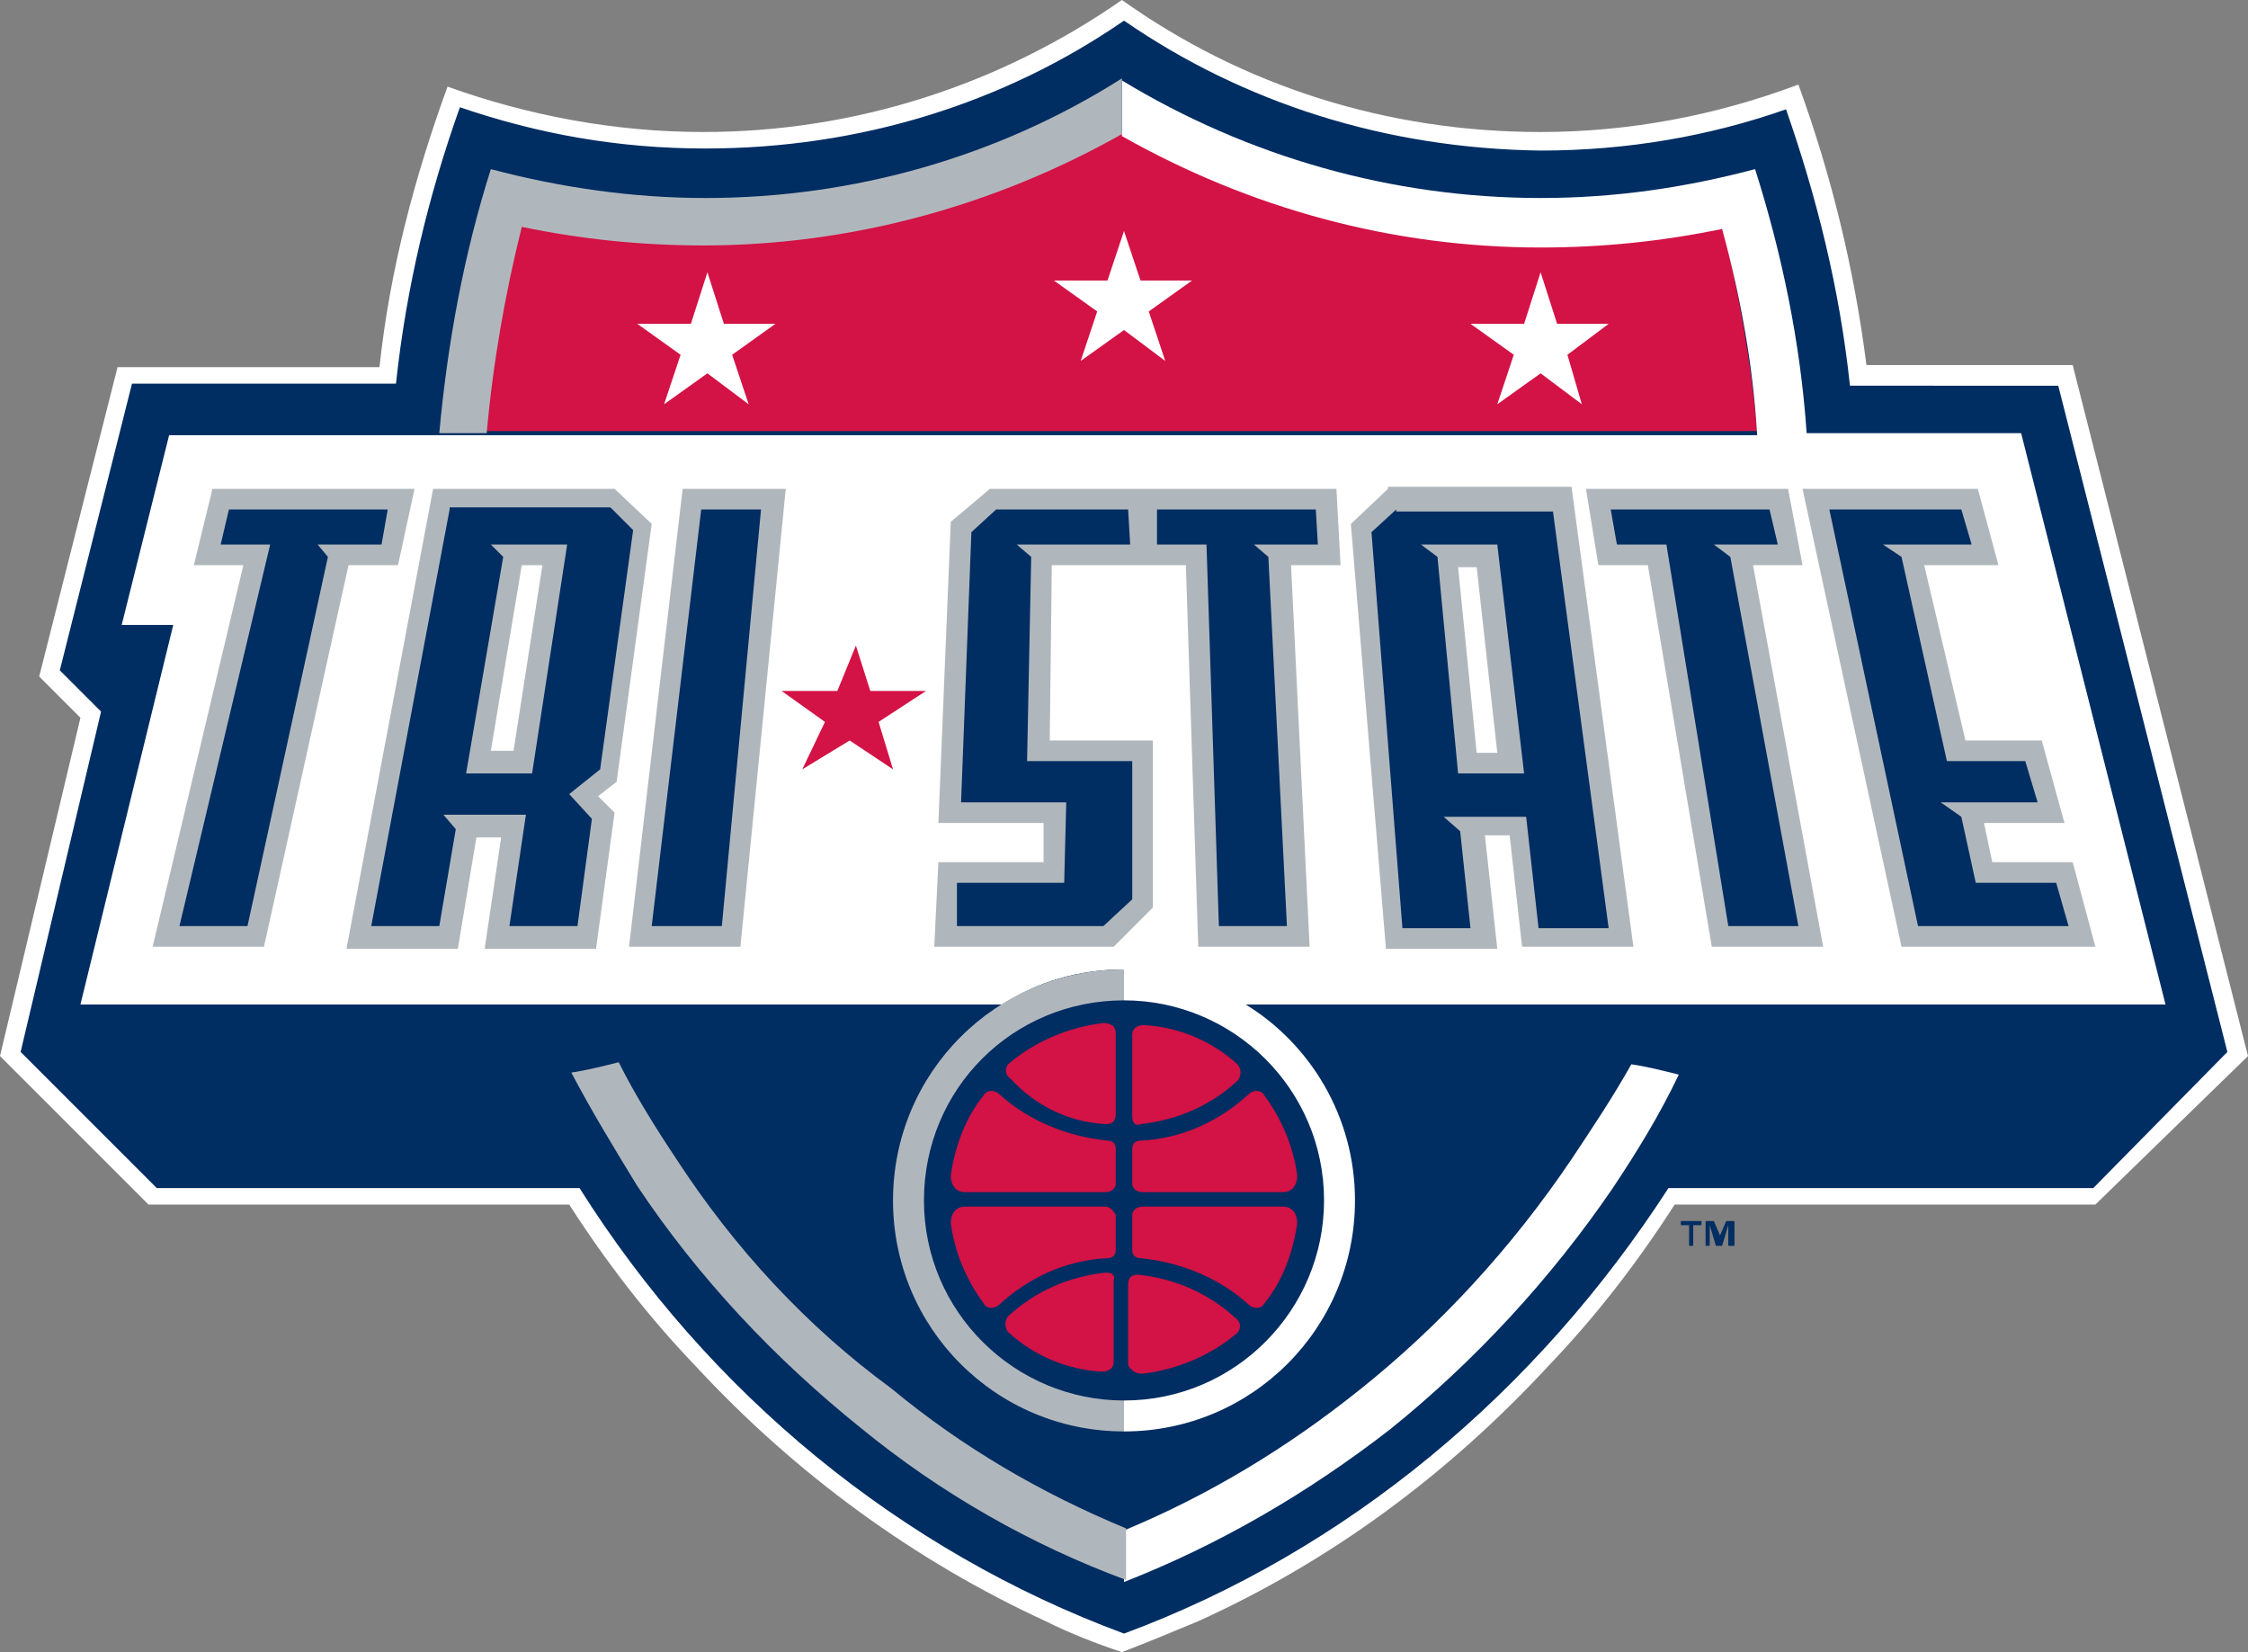
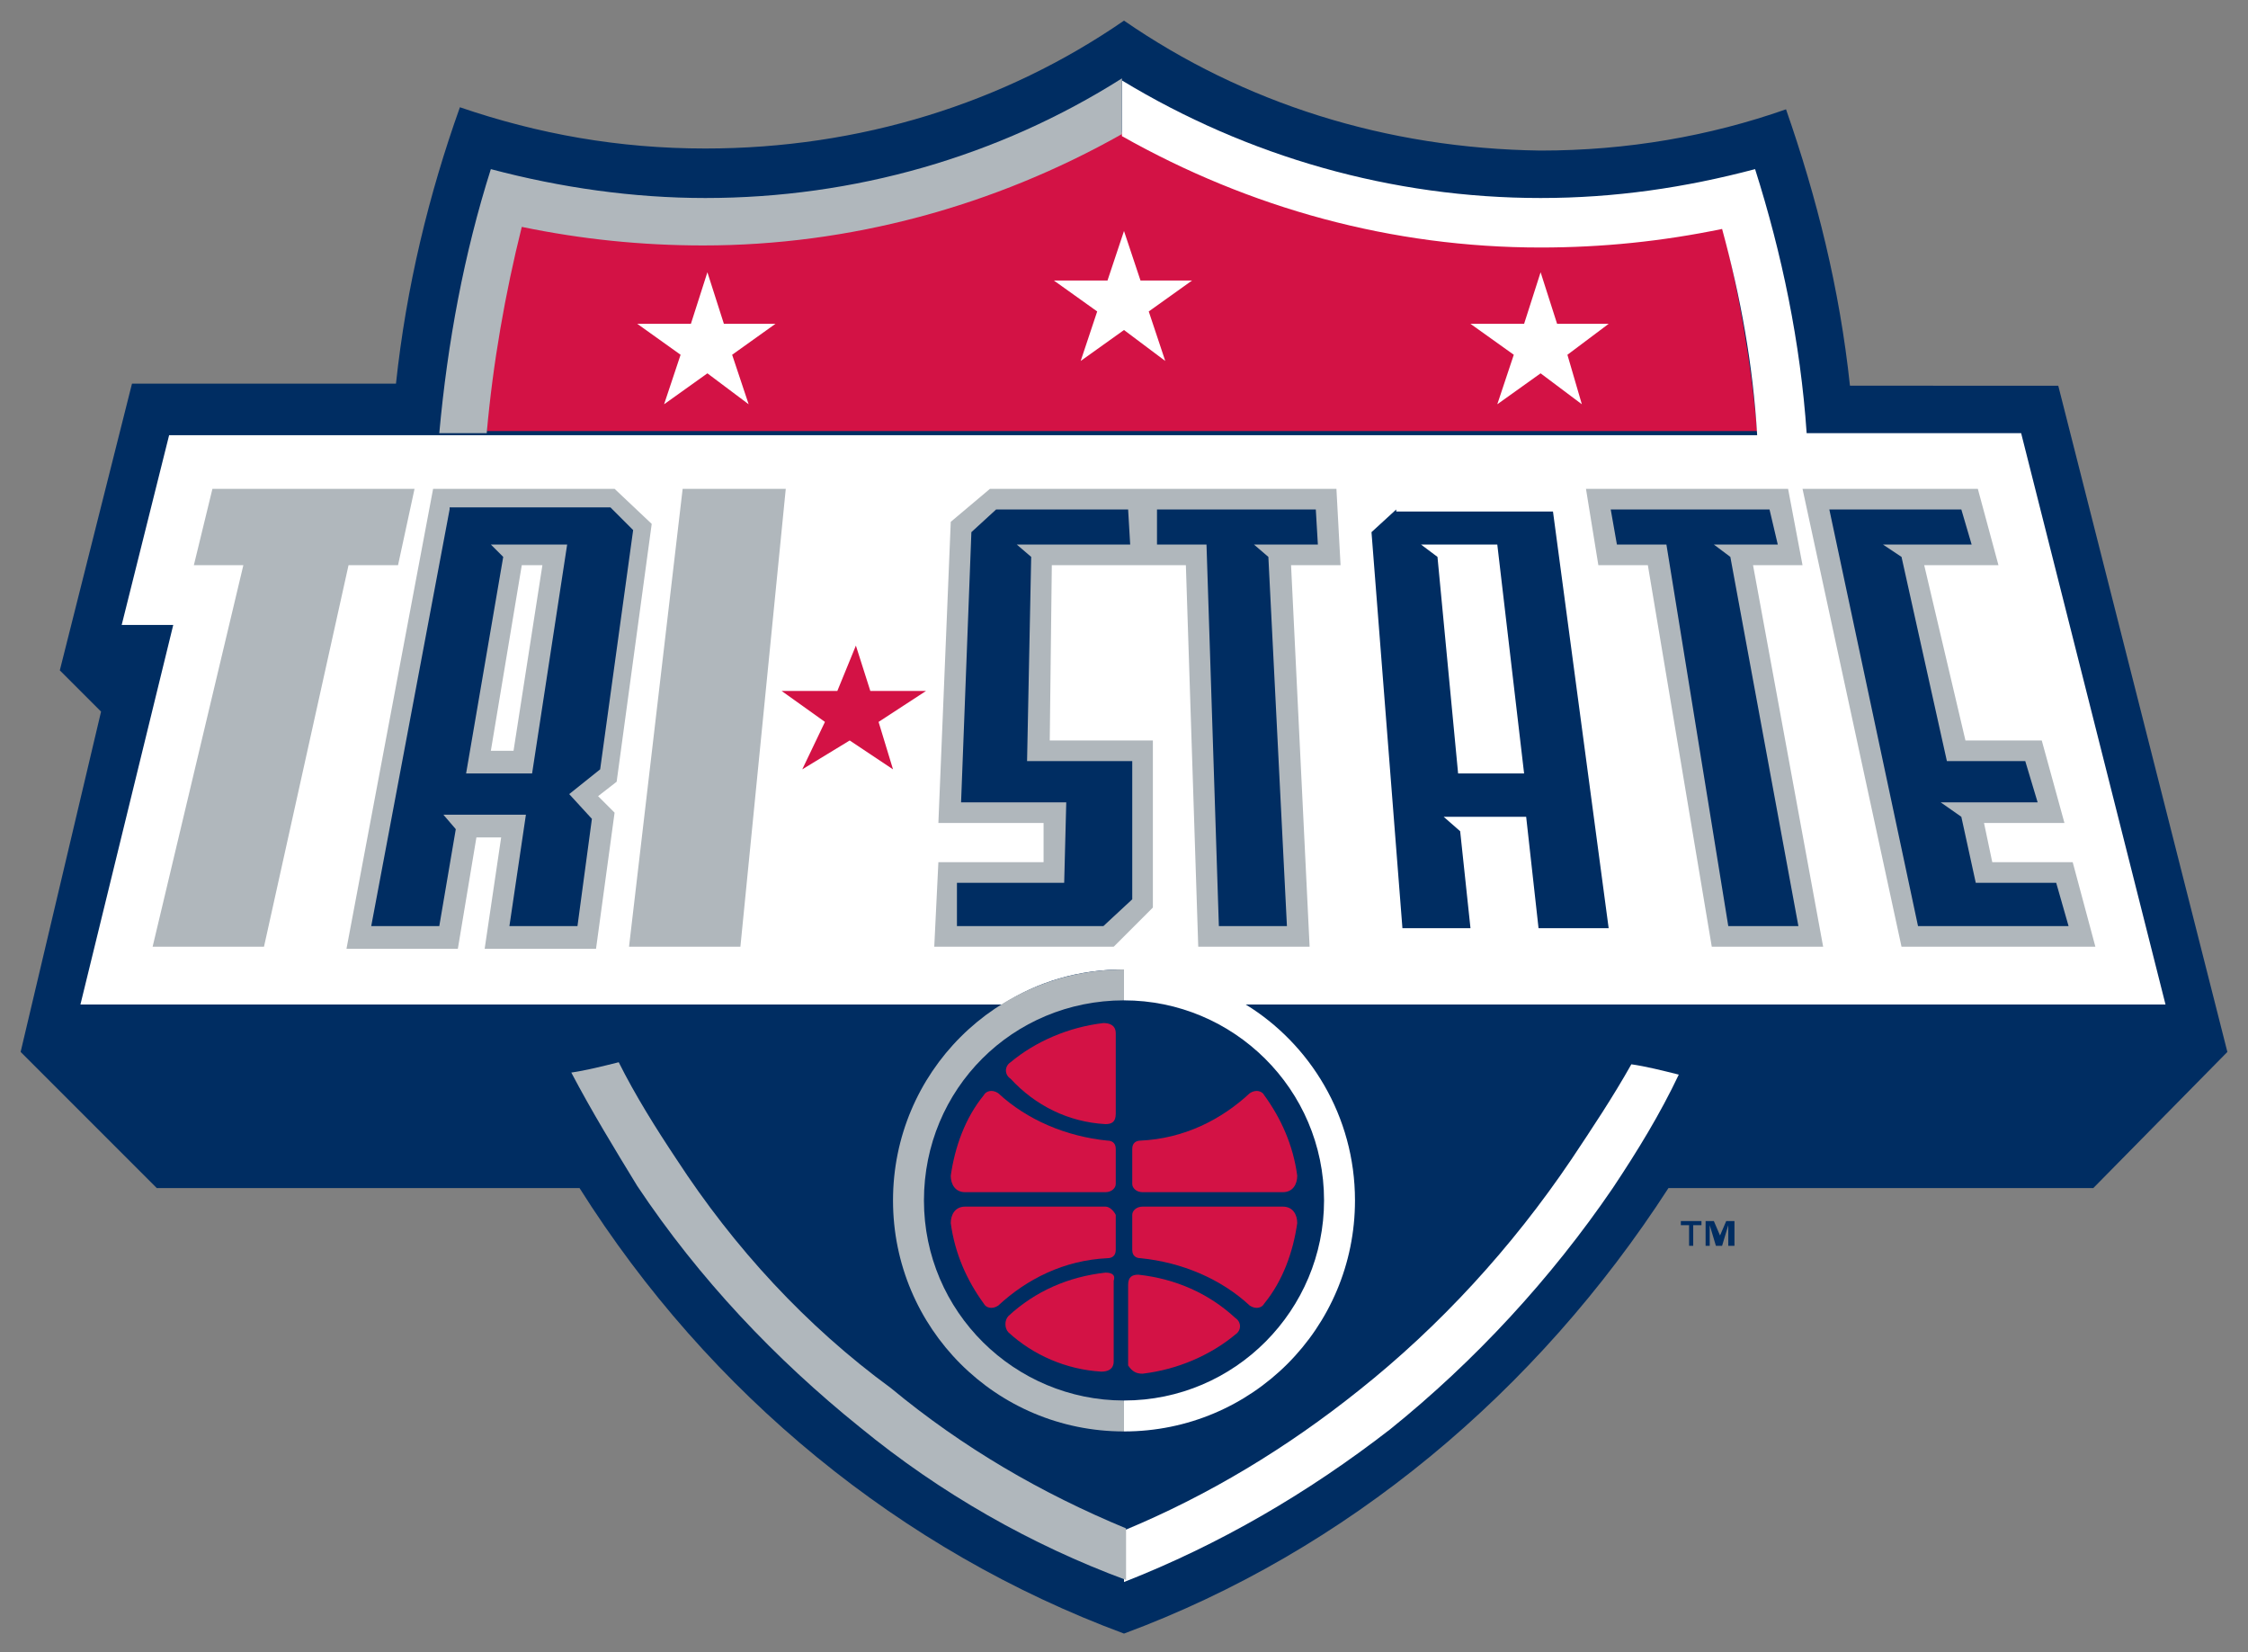
<svg xmlns="http://www.w3.org/2000/svg" id="Layer_1" x="0px" y="0px" viewBox="0 0 109 80.1" style="enable-background:new 0 0 109 80.1;" xml:space="preserve">
  <rect x="0" y="0" width="109" height="80.1" fill="#808080" stroke="none" />
  <style type="text/css"> .st0{fill:#D2AA41;} .st1{fill:#002B5C;} .st2{fill:#FFFFFF;} .st3{fill:#E31837;} .st4{fill:#231F20;} .st5{fill:url(#SVGID_1_);} .st6{fill:#D1A941;} .st7{fill:url(#SVGID_2_);} .st8{fill:#00002A;} .st9{fill:url(#SVGID_3_);} .st10{fill:#001846;} .st11{fill:#DCE5EB;} .st12{fill:#E21936;} .st13{fill:url(#SVGID_4_);} .st14{fill:url(#SVGID_5_);} .st15{fill:url(#SVGID_6_);} .st16{fill:url(#SVGID_7_);} .st17{fill:url(#SVGID_8_);} .st18{fill:#828E96;} .st19{fill:#9D0620;} .st20{fill:#022E61;} .st21{fill:#9C8C85;} .st22{fill:#FDFDFD;} .st23{fill:#F17636;} .st24{fill:#EF7636;} .st25{fill:#37246A;} .st26{fill:#FFC425;} .st27{fill:#00A160;} .st28{fill:#00483A;} .st29{fill:#FFD200;} .st30{fill:#B0B7BC;} .st31{fill:#652D89;} .st32{fill:#C4CED4;} .st33{fill:#0080C5;} .st34{fill:#00539B;} .st35{fill:#002D62;} .st36{fill:#D31245;} .st37{fill:#98002E;} </style>
  <g>
-     <path class="st2" d="M109,51.2l-8.5-33.5H90.5c-0.6-4.7-1.7-9.2-3.3-13.6C83.2,5.6,79,6.4,74.7,6.4c-7.4,0-14.4-2.2-20.3-6.4 c-5.9,4.1-12.9,6.4-20.3,6.4c-4.3,0-8.5-0.8-12.4-2.2c-1.6,4.4-2.8,8.9-3.3,13.6H5.7l-3.8,15l2,2L0,51.2l7.2,7.2h20.4 c1.8,2.8,3.8,5.4,6.1,7.8c4.9,5.3,10.7,9.5,17,12.4c1.2,0.6,2.5,1.1,3.7,1.5c1.3-0.5,2.5-1,3.7-1.5c6.4-2.9,12.1-7.1,17-12.4 c2.3-2.4,4.3-5,6.1-7.8h20.4L109,51.2z" />
    <path class="st35" d="M108,51l-8.2-32.3H89.7c-0.5-4.7-1.6-9.1-3.1-13.4c-3.7,1.3-7.7,2-11.9,2C67.2,7.2,60.3,5,54.5,1 C48.7,5,41.7,7.2,34.2,7.2c-4.2,0-8.1-0.7-11.9-2c-1.5,4.2-2.6,8.7-3.1,13.4H6.4L2.9,32.5l2,2L1,51l6.6,6.6h20.5 c6.3,10,15.6,17.6,26.4,21.6c10.8-4,20-11.7,26.4-21.6h20.6L108,51z" />
    <g>
      <polygon class="st35" points="81.5,59.4 81.9,59.4 81.9,60.4 82.1,60.4 82.1,59.4 82.5,59.4 82.5,59.2 81.5,59.2 " />
      <polygon class="st35" points="83.7,59.2 83.4,59.9 83.4,59.9 83.1,59.2 82.7,59.2 82.7,60.4 82.9,60.4 82.9,59.4 82.9,59.4 83.2,60.4 83.5,60.4 83.8,59.4 83.8,59.4 83.8,60.4 84.1,60.4 84.1,59.2 " />
    </g>
    <g>
      <path class="st36" d="M85.2,20.9c-0.3-3.4-0.9-6.8-1.7-10c-2.9,0.6-5.8,0.9-8.8,0.9c-7.1,0-14.1-1.9-20.3-5.4 c-6.2,3.5-13.1,5.4-20.3,5.4c-3,0-5.9-0.3-8.8-0.9c-0.9,3.3-1.5,6.6-1.7,10H85.2z" />
    </g>
    <g>
      <g>
        <path class="st2" d="M76.2,56.2c-2.9,4.3-6.4,8.1-10.3,11.2c-3.5,2.8-7.3,5.1-11.4,6.8v2.5c4.6-1.8,8.9-4.3,12.9-7.4 c4.1-3.3,7.8-7.3,10.8-11.7c1.2-1.8,2.3-3.6,3.2-5.5c-0.8-0.2-1.6-0.4-2.3-0.5C78.2,53.2,77.2,54.7,76.2,56.2z" />
        <path class="st2" d="M60.4,48.7H105l-7-27.7H87.6c-0.3-4.4-1.2-8.7-2.5-12.8c-3.4,0.9-6.8,1.4-10.4,1.4c-7.2,0-14.2-2-20.3-5.7 v2.7c6.2,3.5,13.1,5.4,20.3,5.4c3,0,5.9-0.3,8.8-0.9c0.9,3.3,1.5,6.6,1.7,10H8.2l-2.3,9.2h2.5L3.9,48.7h44.7 c1.7-1.1,3.7-1.7,5.9-1.7v1.5h0c5.3,0,9.7,4.3,9.7,9.7c0,5.3-4.3,9.7-9.7,9.7v1.5c6.2,0,11.2-5,11.2-11.2 C65.7,54.1,63.5,50.6,60.4,48.7z" />
      </g>
      <g>
        <g>
          <g>
            <polygon class="st30" points="30.5,45.9 35.9,45.9 38.1,23.7 33.1,23.7 " />
            <polygon class="st30" points="19.3,27.4 20.1,23.7 10.3,23.7 9.4,27.4 11.8,27.4 7.4,45.9 12.8,45.9 16.9,27.4 " />
            <polygon class="st30" points="65,27.4 64.8,23.7 48,23.7 46.1,25.3 45.5,39.9 50.6,39.9 50.6,41.8 45.5,41.8 45.3,45.9 54,45.9 55.9,44 55.9,35.9 50.9,35.9 51,27.4 57.5,27.4 58.1,45.9 63.5,45.9 62.6,27.4 " />
-             <path class="st30" d="M67.3,23.7l-1.8,1.7l1.7,20.6h5.4L72,40.5h1.2l0.6,5.4h5.4l-3-22.3H67.3z M71.6,36.5l-0.9-9h0.9l1,9H71.6 z" />
            <polygon class="st30" points="87.4,27.4 86.7,23.7 76.9,23.7 77.5,27.4 79.9,27.4 83,45.9 88.4,45.9 85,27.4 " />
            <polygon class="st30" points="100.5,41.8 96.6,41.8 96.2,39.9 100.1,39.9 99,35.9 95.3,35.9 93.3,27.4 96.9,27.4 95.9,23.7 87.4,23.7 92.2,45.9 101.6,45.9 " />
            <path class="st30" d="M31.6,25.4l-1.8-1.7H21l-4.2,22.3h5.4l0.9-5.4h1.2l-0.8,5.4h5.4l0.9-6.6L29,38.6l0.9-0.7L31.6,25.4z M26.3,27.4l-1.4,9h-1.1l1.5-9H26.3z" />
          </g>
          <g>
            <polygon class="st36" points="41.5,31.3 42.2,33.5 44.9,33.5 42.6,35 43.3,37.3 41.2,35.9 38.9,37.3 40,35 37.9,33.5 40.6,33.5 " />
            <g>
-               <polygon class="st35" points="31.6,44.9 35,44.9 36.9,24.7 34,24.7 " />
-               <polygon class="st35" points="18.5,26.4 18.8,24.7 11.1,24.7 10.7,26.4 13.1,26.4 8.7,44.9 12,44.9 15.9,27 15.4,26.4 " />
              <polygon class="st35" points="63.8,24.7 56.1,24.7 56.1,26.4 58.5,26.4 59.1,44.9 62.4,44.9 61.5,27 60.8,26.4 63.9,26.4 " />
              <polygon class="st35" points="49.8,36.9 50,27 49.3,26.4 54.8,26.4 54.7,24.7 48.3,24.7 47.1,25.8 46.6,38.9 51.7,38.9 51.6,42.8 46.4,42.8 46.4,44.9 53.5,44.9 54.9,43.6 54.9,36.9 " />
              <path class="st35" d="M67.7,24.7l-1.2,1.1l1.5,19.2h3.3l-0.5-4.7l-0.8-0.7h4l0.6,5.4H78l-2.7-20.2H67.7z M70.7,37.5l-1-10.5 l-0.8-0.6h3.7l1.3,11.1H70.7z" />
              <polygon class="st35" points="83.1,26.4 86.2,26.4 85.8,24.7 78.1,24.7 78.4,26.4 80.8,26.4 83.8,44.9 87.2,44.9 83.9,27 " />
              <polygon class="st35" points="99.7,42.8 95.8,42.8 95.1,39.6 94.1,38.9 98.8,38.9 98.2,36.9 94.4,36.9 92.2,27 91.3,26.4 95.6,26.4 95.1,24.7 88.7,24.7 93,44.9 100.3,44.9 " />
              <path class="st35" d="M21.8,24.7L18,44.9h3.3l0.8-4.7l-0.6-0.7h4l-0.8,5.4h3.3l0.7-5.2l-1.1-1.2l1.5-1.2l1.6-11.6l-1.1-1.1 H21.8z M25.8,37.5h-3.2L24.4,27l-0.6-0.6h3.7L25.8,37.5z" />
            </g>
          </g>
        </g>
      </g>
    </g>
    <g>
      <polygon class="st2" points="34.3,13.2 35.1,15.7 37.6,15.7 35.5,17.2 36.3,19.6 34.3,18.1 32.2,19.6 33,17.2 30.9,15.7 33.5,15.7 " />
      <polygon class="st2" points="74.7,13.2 73.9,15.7 71.3,15.7 73.4,17.2 72.6,19.6 74.7,18.1 76.7,19.6 76,17.2 78,15.7 75.5,15.7 " />
      <polygon class="st2" points="54.5,11.2 53.7,13.6 51.1,13.6 53.2,15.1 52.4,17.5 54.5,16 56.5,17.5 55.7,15.1 57.8,13.6 55.3,13.6 " />
    </g>
    <g>
      <g>
        <path class="st30" d="M34.2,9.6c-3.5,0-7-0.5-10.4-1.4c-1.3,4.1-2.1,8.4-2.5,12.8h2.3c0.3-3.4,0.9-6.8,1.7-10 c2.9,0.6,5.8,0.9,8.8,0.9c7.1,0,14.1-1.9,20.3-5.4V3.8C48.4,7.6,41.4,9.6,34.2,9.6z" />
        <path class="st30" d="M32.8,56.2c-1-1.5-2-3.1-2.8-4.7c-0.8,0.2-1.6,0.4-2.3,0.5c1,1.9,2.1,3.7,3.2,5.5c3,4.5,6.7,8.4,10.8,11.7 c3.9,3.2,8.3,5.7,12.9,7.4v-2.5c-4.1-1.7-7.9-3.9-11.4-6.8C39.1,64.3,35.6,60.5,32.8,56.2z" />
        <path class="st30" d="M54.5,48.5V47c-6.2,0-11.2,5-11.2,11.2c0,6.2,5,11.2,11.2,11.2l0-1.5c-5.3,0-9.7-4.3-9.7-9.7 C44.8,52.8,49.1,48.5,54.5,48.5z" />
      </g>
      <g>
        <path class="st36" d="M55.3,61c2,0.2,3.9,1,5.3,2.3c0.3,0.2,0.6,0.1,0.7-0.1c0.9-1.1,1.4-2.5,1.6-3.9c0-0.4-0.2-0.8-0.7-0.8h-6.8 c-0.3,0-0.5,0.2-0.5,0.4v1.7C54.9,60.9,55.1,61,55.3,61z" />
        <path class="st36" d="M55.4,66.6c1.7-0.2,3.3-0.9,4.5-1.9c0.3-0.2,0.3-0.6,0-0.8c-1.3-1.2-2.9-1.9-4.7-2.1 c-0.3,0-0.5,0.1-0.5,0.5v3.9C54.9,66.5,55.1,66.6,55.4,66.6z" />
        <path class="st36" d="M53.6,58.5h-6.8c-0.5,0-0.7,0.4-0.7,0.8c0.2,1.5,0.8,2.8,1.6,3.9c0.1,0.2,0.4,0.3,0.7,0.1 c1.4-1.3,3.2-2.2,5.3-2.3c0.2,0,0.4-0.1,0.4-0.4v-1.7C54,58.7,53.8,58.5,53.6,58.5z" />
        <path class="st36" d="M53.6,61.7c-1.8,0.2-3.4,0.9-4.7,2.1c-0.2,0.2-0.2,0.6,0,0.8c1.2,1.1,2.8,1.8,4.5,1.9 c0.3,0,0.6-0.1,0.6-0.5v-3.9C54.1,61.8,53.9,61.7,53.6,61.7z" />
        <path class="st36" d="M55.4,57.8h6.8c0.5,0,0.7-0.4,0.7-0.8c-0.2-1.5-0.8-2.8-1.6-3.9c-0.1-0.2-0.4-0.3-0.7-0.1 c-1.4,1.3-3.2,2.2-5.3,2.3c-0.2,0-0.4,0.1-0.4,0.4v1.7C54.9,57.6,55.1,57.8,55.4,57.8z" />
-         <path class="st36" d="M55.3,54.5c1.8-0.2,3.4-0.9,4.7-2.1c0.2-0.2,0.2-0.6,0-0.8c-1.2-1.1-2.8-1.8-4.5-1.9 c-0.3,0-0.6,0.1-0.6,0.5v3.9C54.9,54.5,55.1,54.6,55.3,54.5z" />
        <path class="st36" d="M46.8,57.8h6.8c0.3,0,0.5-0.2,0.5-0.4v-1.7c0-0.3-0.2-0.4-0.4-0.4c-2-0.2-3.9-1-5.3-2.3 c-0.3-0.2-0.6-0.1-0.7,0.1c-0.9,1.1-1.4,2.5-1.6,3.9C46.1,57.4,46.3,57.8,46.8,57.8z" />
        <path class="st36" d="M53.6,54.5c0.3,0,0.5-0.1,0.5-0.5v-3.9c0-0.4-0.3-0.5-0.6-0.5c-1.7,0.2-3.3,0.9-4.5,1.9 c-0.3,0.2-0.3,0.6,0,0.8C50.2,53.6,51.8,54.4,53.6,54.5z" />
      </g>
    </g>
  </g>
</svg>